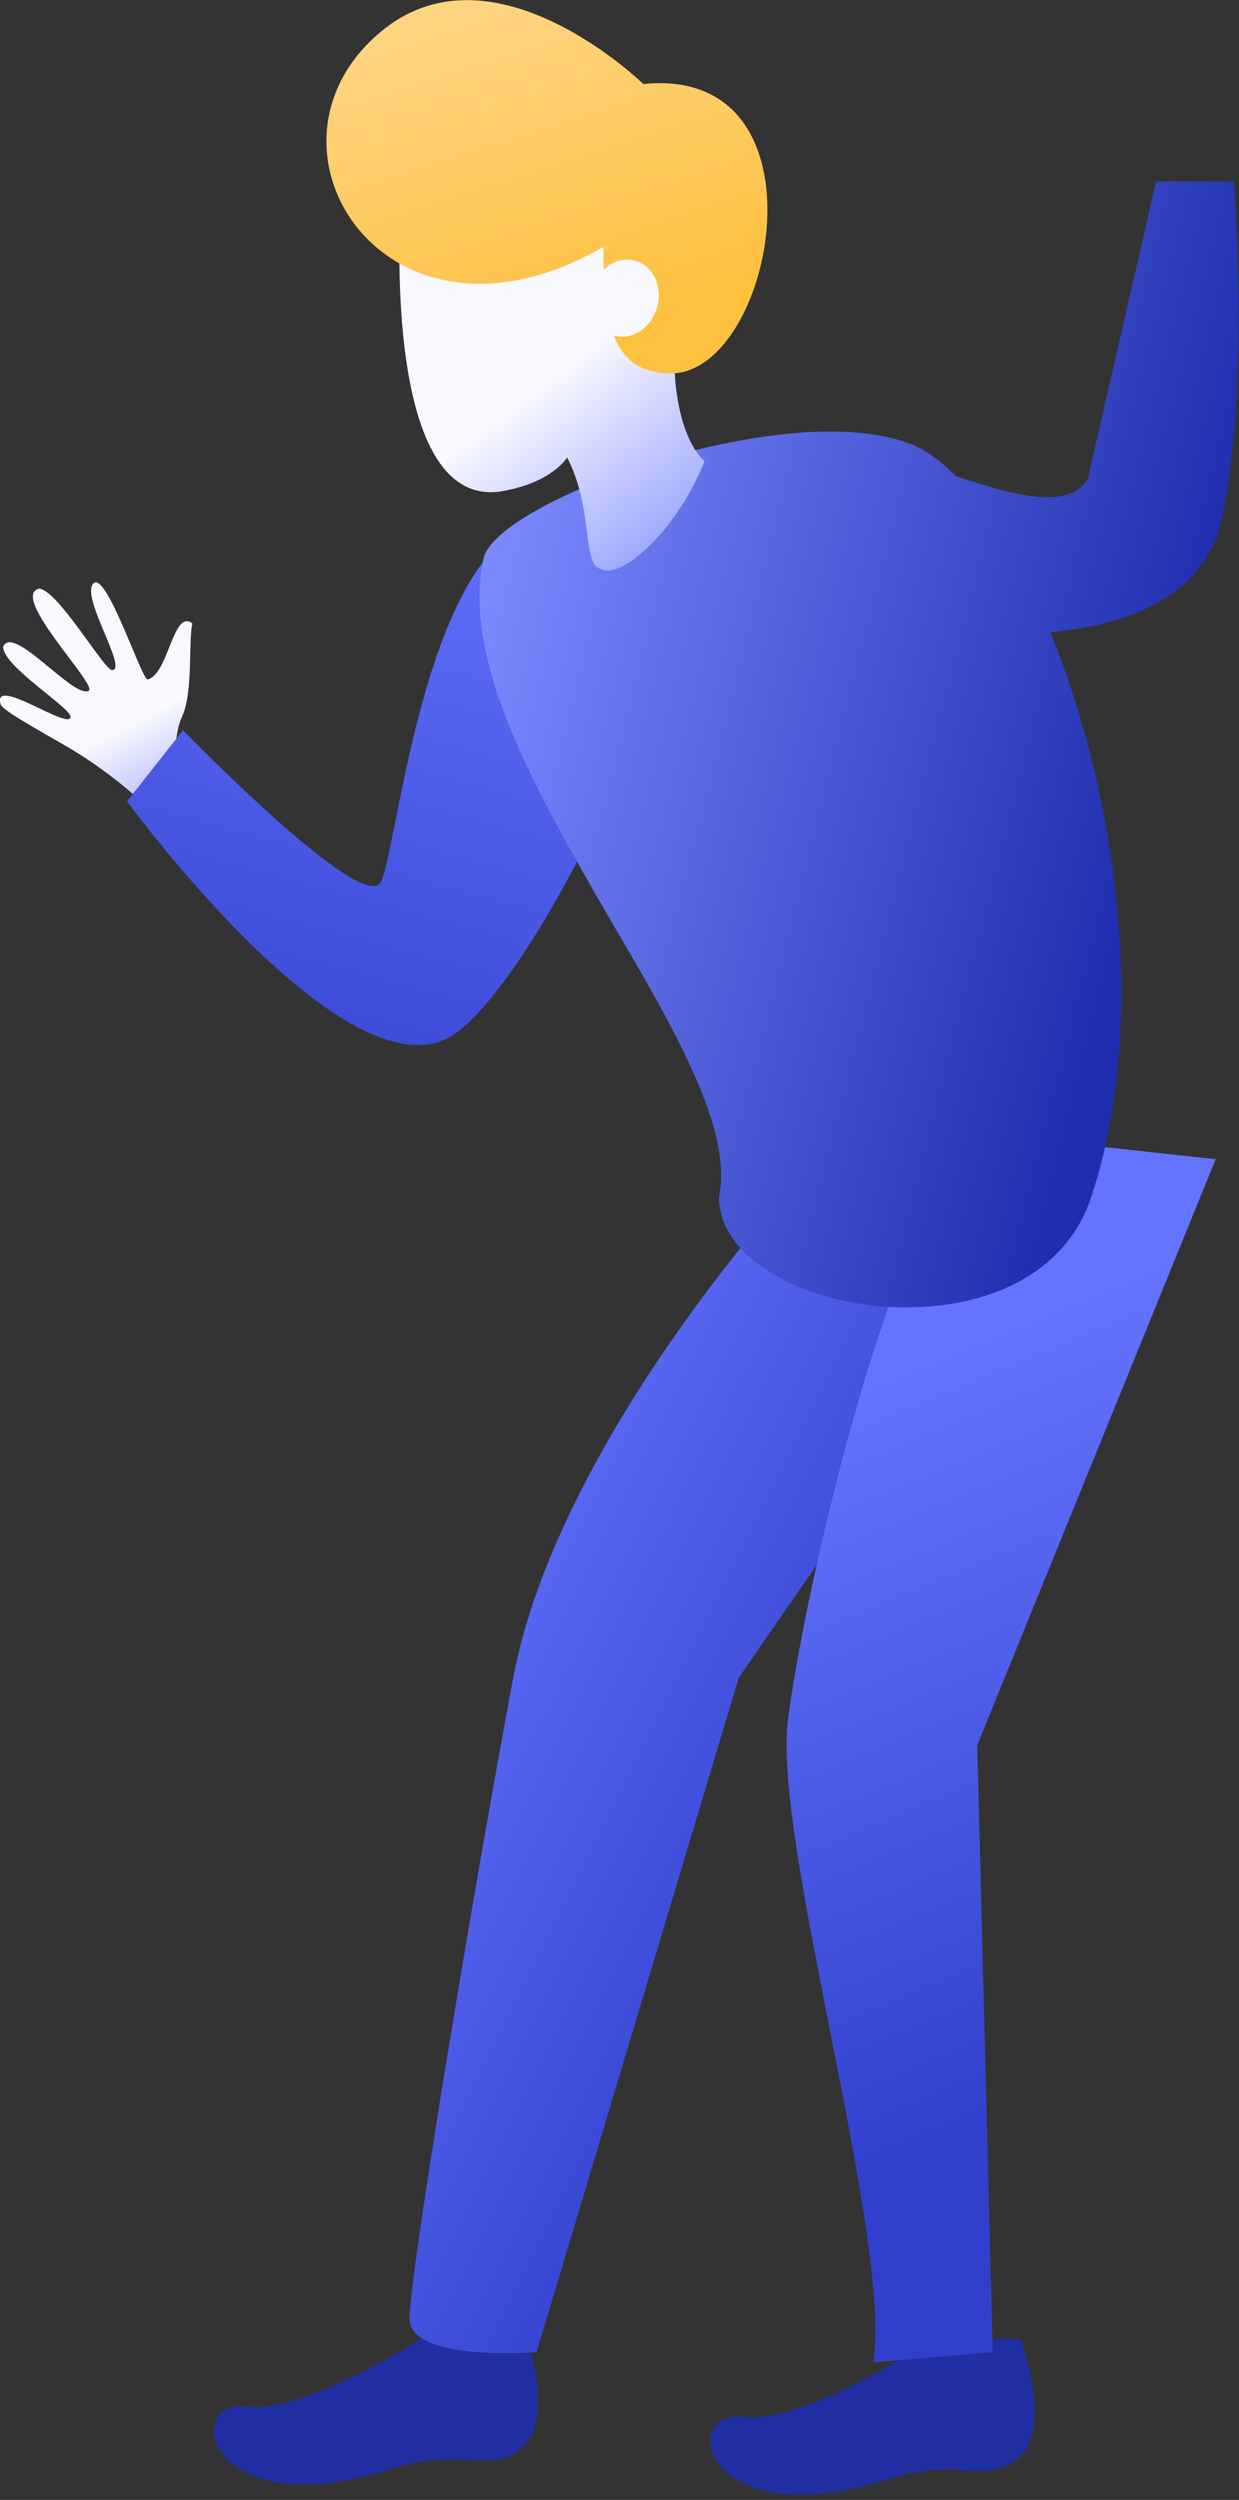
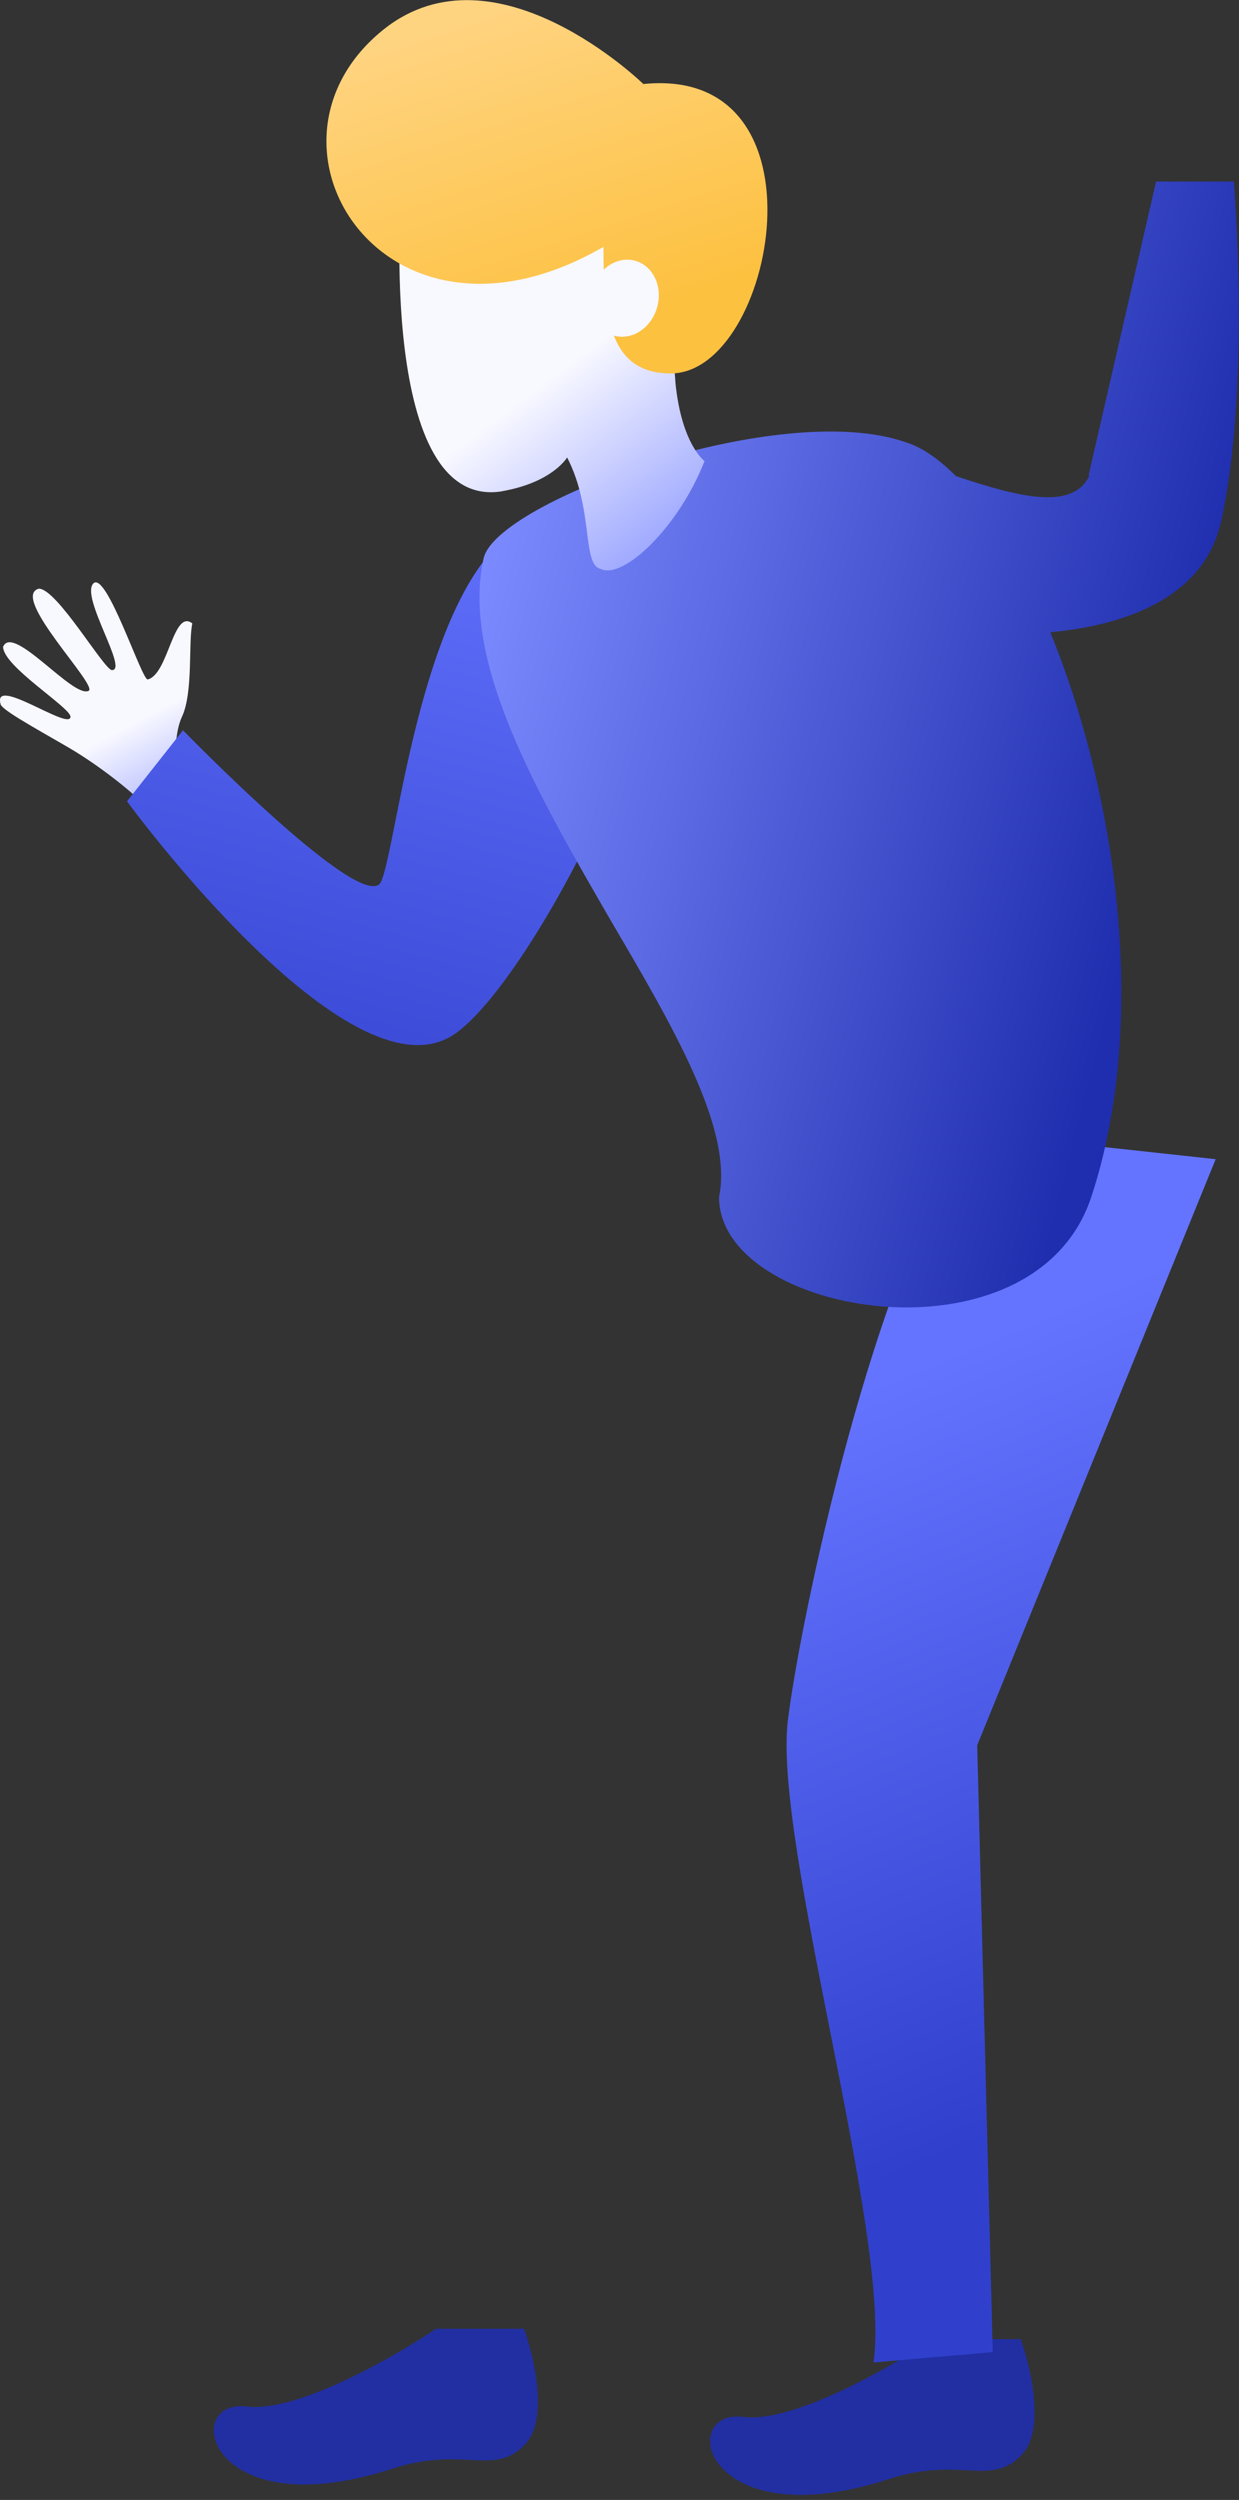
<svg xmlns="http://www.w3.org/2000/svg" width="239" height="482" fill="none" viewBox="0 0 239 482">
  <rect x="0" y="0" width="239" height="482" fill="#333333" stroke="none" />
  <defs />
  <path fill="url(#paint0_linear)" d="M35.1 138.2c-2.1 4.5-1 13.2-1 16.5l-5 2c-1.1-2-9-8.6-16.1-12.7-7.1-4.1-12.9-7.3-12.9-8.3-1.5-5.5 13.4 5.3 13.5 2.5 0-1.8-13-9.7-13-13.5 1.9-4.5 13.5 10 16.5 8.5 1.9-1-15.3-18.2-9.6-19.7 3.5 0 12.6 15.7 14.1 15.7 3.2 0-6.1-14.1-3.6-16.7 2.5-2.6 9.4 18.8 10.5 18.5 4-1 4.9-13.7 8.6-10.8-.8 3.6.2 13.3-2 18z" />
  <path fill="url(#paint1_linear)" d="M73.5 170c3.2-6.9 8-60 28.3-69 58.6-25.7 6 85.1-14.3 98.5-20.3 13.4-63-45-63-45l10.8-13.7s35 36 38.2 29.2z" />
  <path fill="#212FA3" d="M47.6 464c9.6 1.2 28.4-9.5 36.5-15h17s6 16.5 0 22.5-11.7 0-25.5 4.5c-35.6 11.5-40.8-13.6-28-12zM143.4 466c9.6 1.2 28.3-9.5 36.5-15h17s6 16.5 0 22.5-11.8 0-25.5 4.5c-35.7 11.5-40.9-13.6-28-12z" />
-   <path fill="url(#paint2_linear)" d="M99 323.5c7.6-40.4 44.5-85.8 62-103.5l48.5 6.5-67 97-39 130S79 455.5 79 447s12.4-83.1 20-123.5z" />
  <path fill="url(#paint3_linear)" d="M152 331.5c3-23.5 19-95.3 36.5-113l46 5-46 113 3 117-23 2C172 431.2 149 355 152 331.5z" />
  <path fill="url(#paint4_linear)" fill-rule="evenodd" d="M210 91.6L223 35h15s3.3 39.3-2.4 65.3c-3 14-16.8 20.1-33 21.6 12.6 30.8 19.2 74.7 7.9 108.9-11 33.2-71.8 23.1-71.8 0 2.7-13-8.6-32.4-20.7-53-14-24.2-29.2-50.2-24.7-70.2 2.6-11 57.2-30.9 81.5-22.3 3.2 1 6.4 3.3 9.6 6.5 12 4 22.4 6.7 25.7 0z" clip-rule="evenodd" />
  <path fill="url(#paint5_linear)" d="M97 94.7C72.7 98.9 77.4 37 77.4 37S89.9 14.3 111 16.1c19 1.6 17.7 36.6 19.3 57.8 1.2 11.8 5.6 15 5.6 15-5 12.8-15.7 22.9-20 20.8-3.7-.8-1.3-11.4-6.5-21.5 0 0-2.8 4.8-12.5 6.5z" />
  <path fill="url(#paint6_linear)" d="M124.1 16.2s-28.4-27.7-50-10.6c-27.7 22 0 66.4 42.3 42 0 14 1.4 24.4 13 24.4 20 0 31.3-59.5-5.3-55.8z" />
  <ellipse cx="120.5" cy="57.5" fill="#F8F8FF" rx="6.5" ry="7.5" transform="rotate(16 120.5 57.5)" />
  <defs>
    <linearGradient id="paint0_linear" x1="19.6" x2="7.3" y1="172.2" y2="149.5" gradientUnits="userSpaceOnUse">
      <stop offset="0" stop-color="#8C98FF" />
      <stop offset="1" stop-color="#F8F8FF" />
    </linearGradient>
    <linearGradient id="paint1_linear" x1="81.9" x2="120.7" y1="239.6" y2="95.3" gradientUnits="userSpaceOnUse">
      <stop offset="0" stop-color="#3040CC" />
      <stop offset="1" stop-color="#6474FF" />
    </linearGradient>
    <linearGradient id="paint2_linear" x1="186.5" x2="89" y1="321.5" y2="272.5" gradientUnits="userSpaceOnUse">
      <stop offset="0" stop-color="#3040CC" />
      <stop offset="1" stop-color="#6474FF" />
    </linearGradient>
    <linearGradient id="paint3_linear" x1="244.5" x2="189.6" y1="390" y2="258" gradientUnits="userSpaceOnUse">
      <stop offset="0" stop-color="#3040CC" />
      <stop offset="1" stop-color="#6474FF" />
    </linearGradient>
    <linearGradient id="paint4_linear" x1="226.5" x2="92.4" y1="146.5" y2="112.3" gradientUnits="userSpaceOnUse">
      <stop offset="0" stop-color="#1F2EAE" />
      <stop offset="1" stop-color="#7C8AFF" />
    </linearGradient>
    <linearGradient id="paint5_linear" x1="102.3" x2="74.7" y1="133.5" y2="96.8" gradientUnits="userSpaceOnUse">
      <stop offset="0" stop-color="#8C98FF" />
      <stop offset="1" stop-color="#F8F8FF" />
    </linearGradient>
    <linearGradient id="paint6_linear" x1="137.7" x2="117.9" y1="55.1" y2="-6.3" gradientUnits="userSpaceOnUse">
      <stop offset="0" stop-color="#FDC140" />
      <stop offset="1" stop-color="#FFD481" />
    </linearGradient>
  </defs>
</svg>